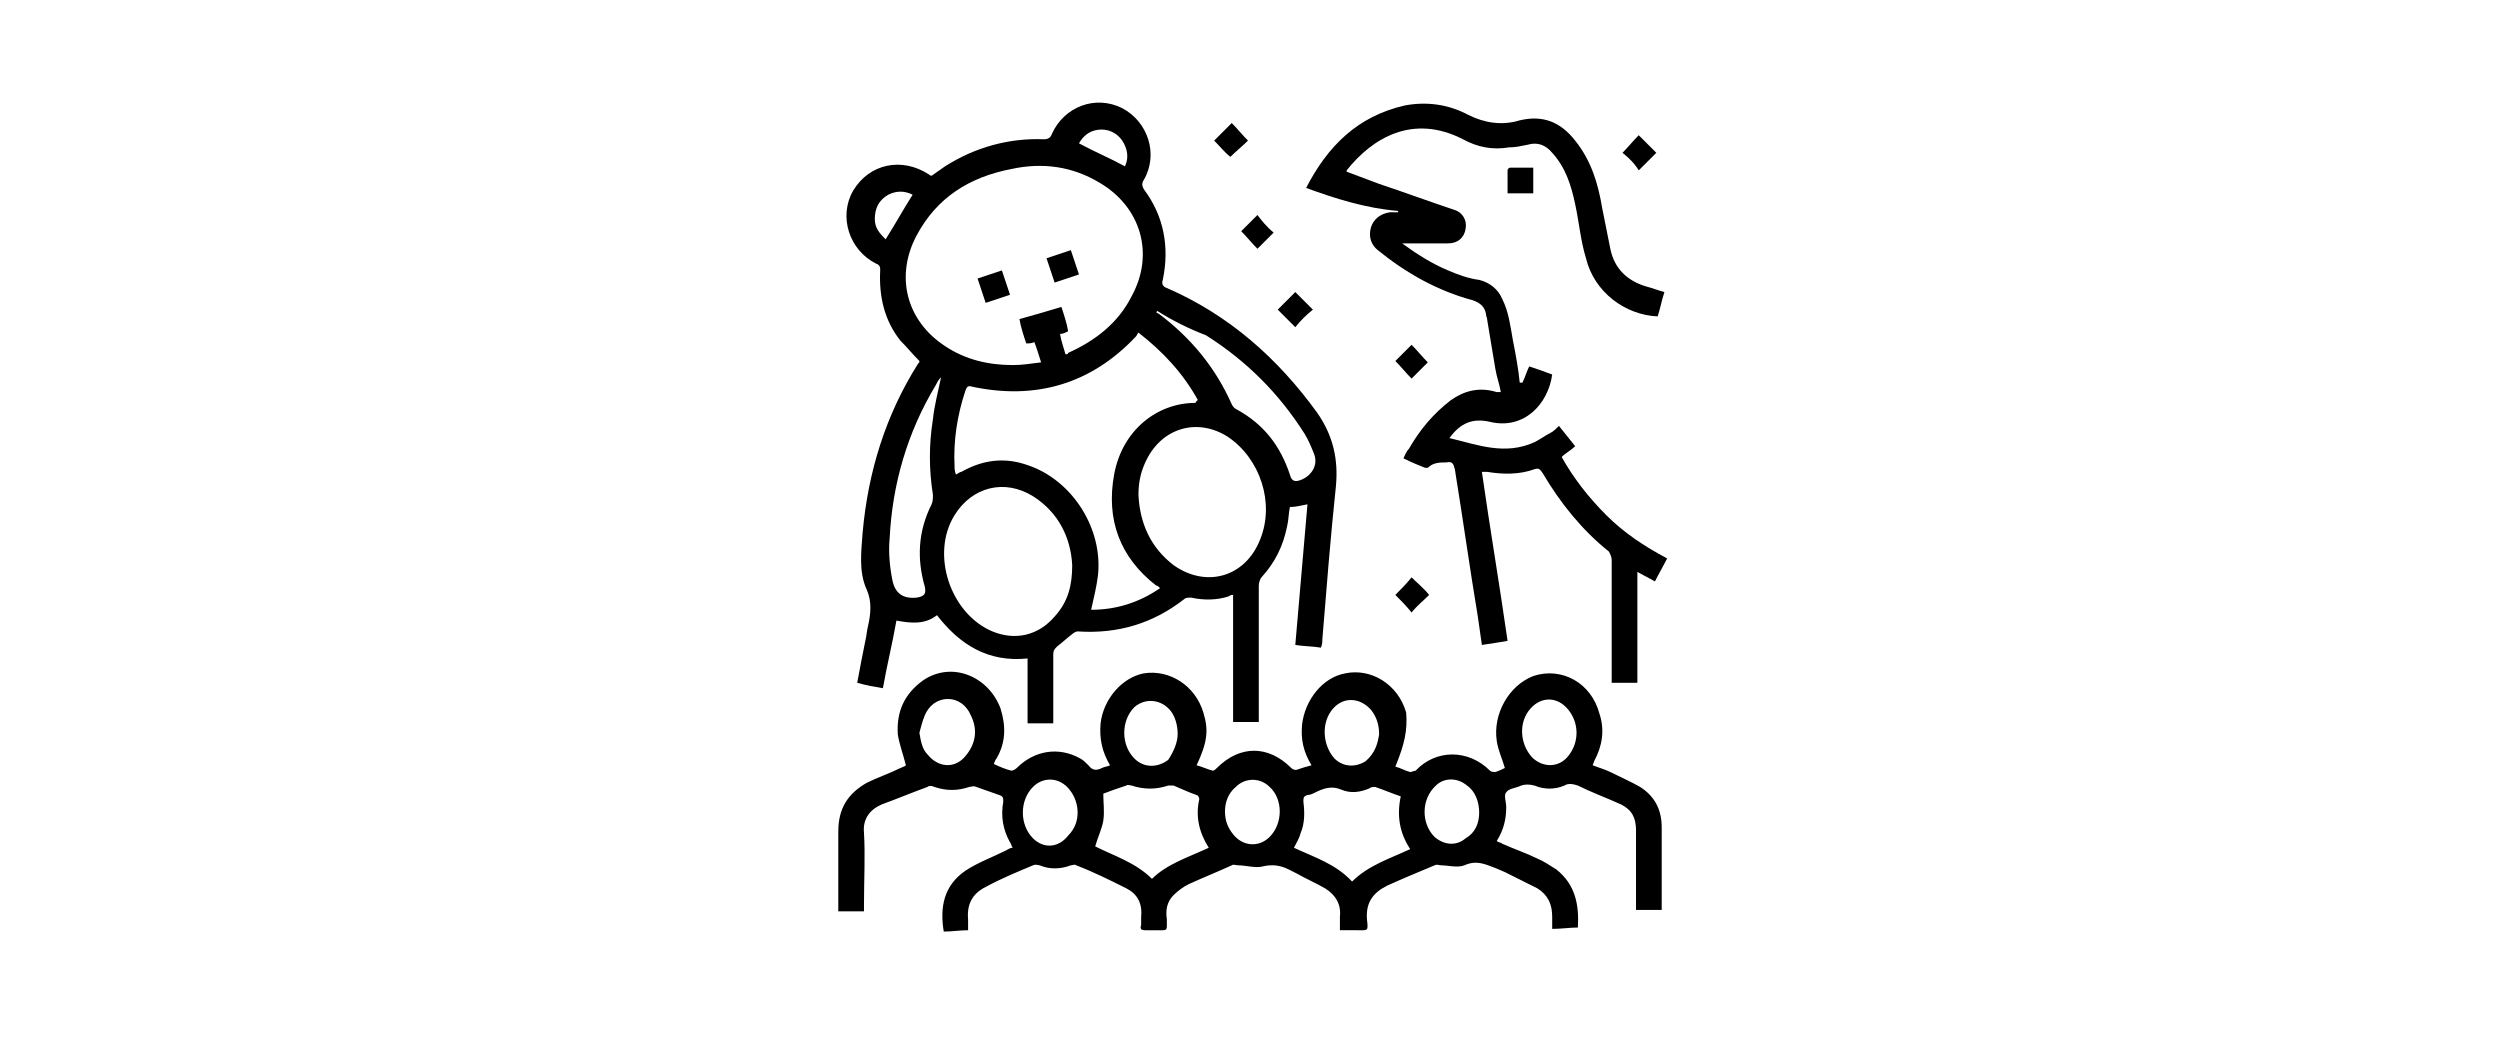
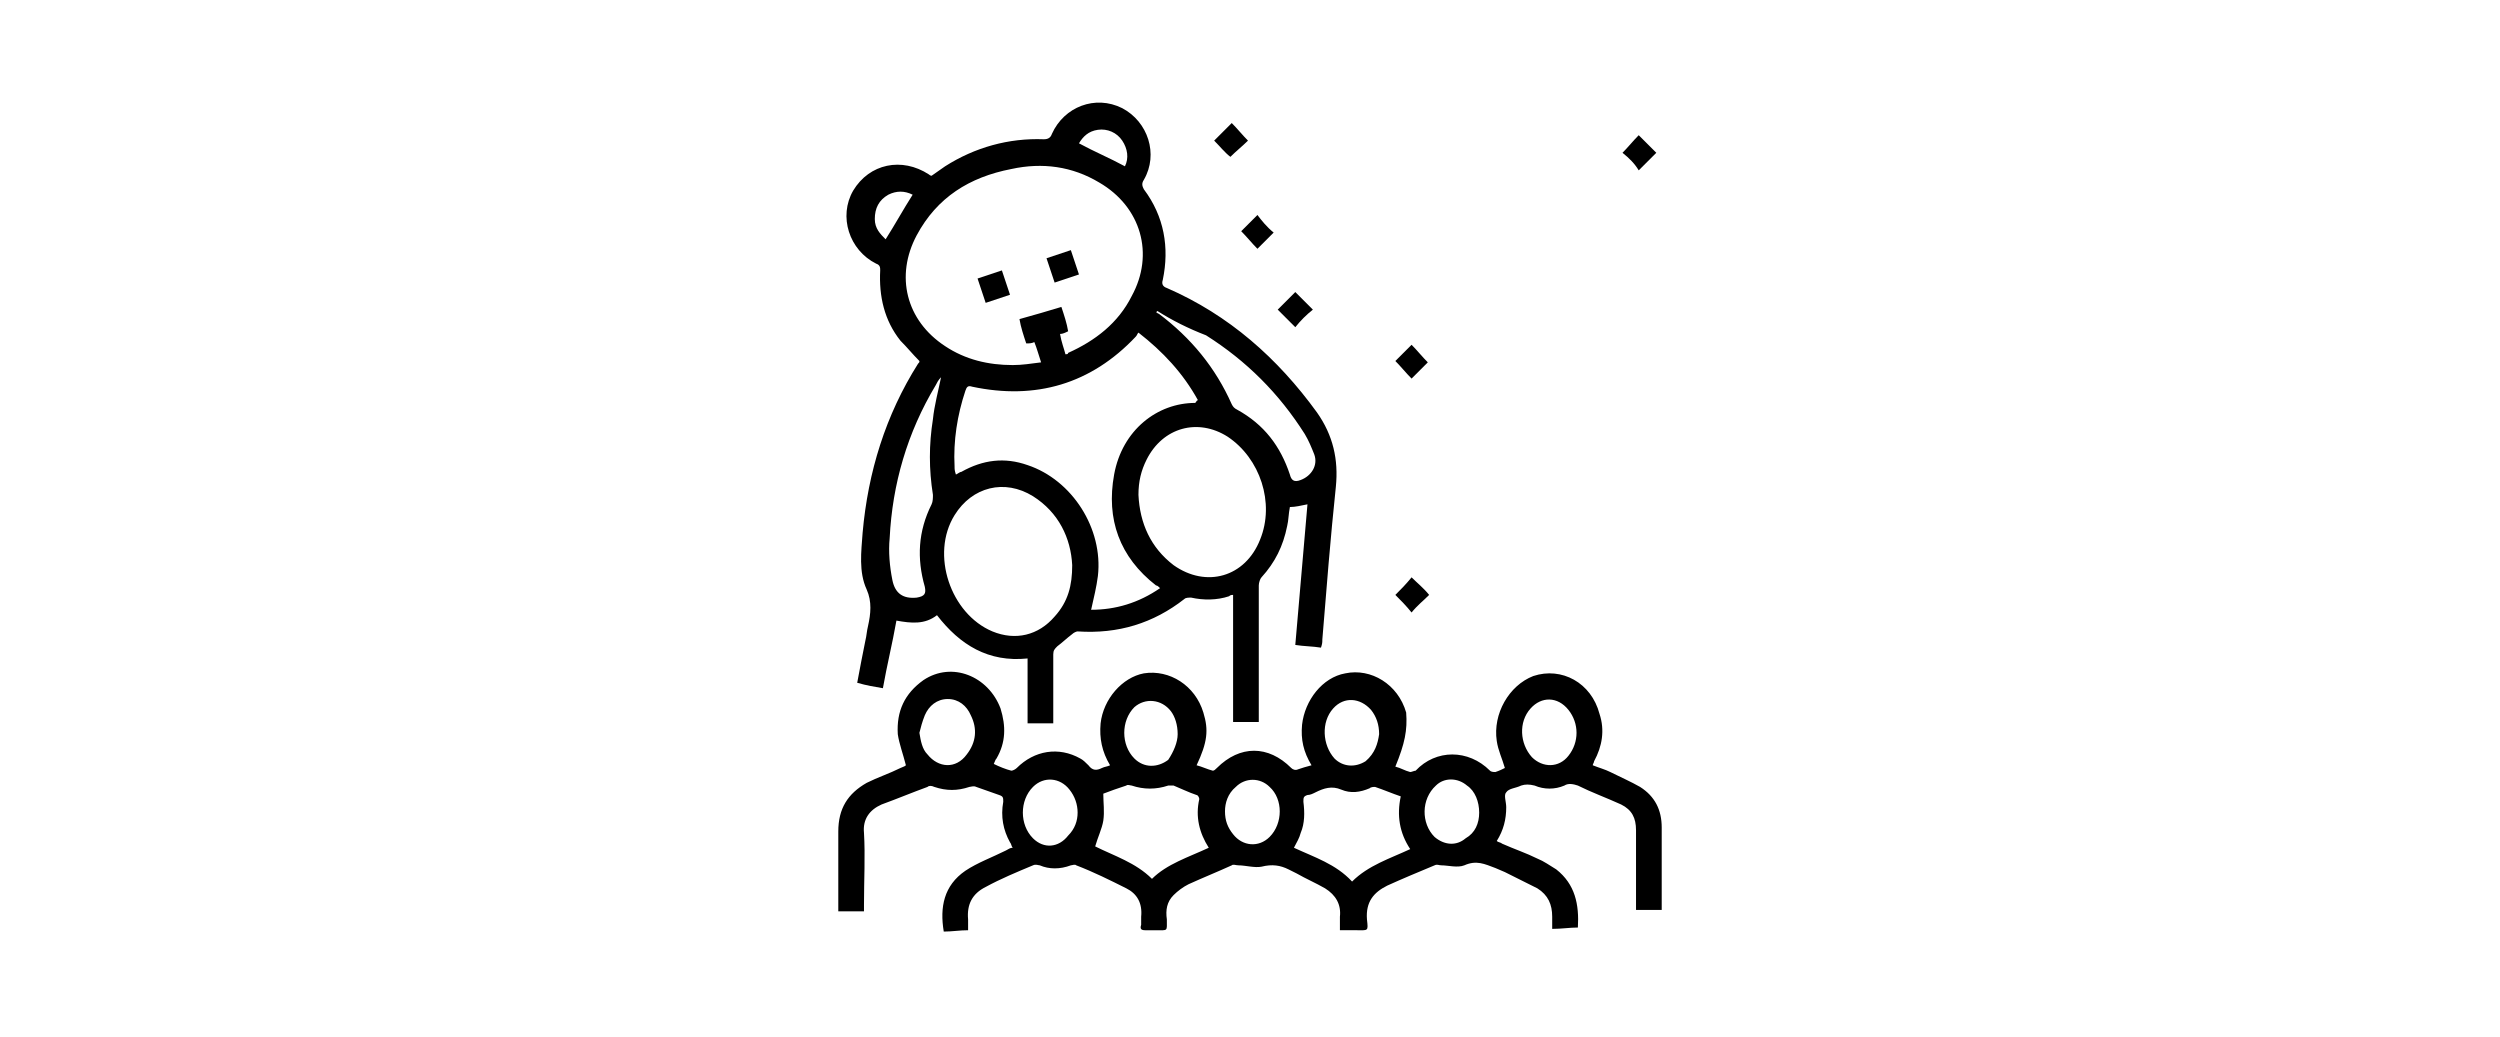
<svg xmlns="http://www.w3.org/2000/svg" version="1.1" id="Capa_1" x="0px" y="0px" viewBox="0 0 184.9 76.7" style="enable-background:new 0 0 184.9 76.7;" xml:space="preserve">
  <g>
    <path d="M68,26.7c-0.5-0.5-0.9-1-1.4-1.5c-1.2-1.5-1.6-3.3-1.5-5.2c0-0.2,0-0.4-0.3-0.5c-2-1-2.8-3.5-1.7-5.4   c1.2-2,3.6-2.5,5.6-1.2c0,0,0.1,0.1,0.2,0.1c0.3-0.2,0.7-0.5,1-0.7c2.2-1.4,4.7-2.1,7.3-2c0.3,0,0.5-0.1,0.6-0.4   c0.9-2,3.2-2.9,5.2-1.9c1.9,1,2.7,3.4,1.6,5.3c-0.2,0.3-0.1,0.5,0,0.7c1.5,2,1.9,4.3,1.4,6.7c-0.1,0.3,0,0.5,0.3,0.6   c4.6,2,8.2,5.2,11.1,9.2c1.2,1.7,1.6,3.5,1.4,5.5c-0.4,3.8-0.7,7.6-1,11.3c0,0.2,0,0.3-0.1,0.6c-0.6-0.1-1.3-0.1-1.9-0.2   c0.3-3.5,0.6-7,0.9-10.4c-0.5,0.1-0.9,0.2-1.3,0.2c-0.1,0.5-0.1,1-0.2,1.4c-0.3,1.5-0.9,2.7-1.9,3.8c-0.1,0.1-0.2,0.4-0.2,0.6   c0,3.2,0,6.4,0,9.6c0,0.2,0,0.3,0,0.5c-0.6,0-1.2,0-1.9,0c0-3.1,0-6.2,0-9.4c-0.1,0-0.2,0-0.3,0.1c-0.9,0.3-1.9,0.3-2.8,0.1   c-0.2,0-0.4,0-0.5,0.1c-2.3,1.8-4.9,2.6-7.9,2.4c-0.1,0-0.3,0.1-0.4,0.2c-0.4,0.3-0.7,0.6-1.1,0.9c-0.2,0.2-0.3,0.3-0.3,0.6   c0,1.5,0,3.1,0,4.6c0,0.2,0,0.3,0,0.5c-0.6,0-1.3,0-1.9,0c0-1.6,0-3.2,0-4.8c-2.9,0.3-5-1-6.7-3.2c-0.9,0.7-1.9,0.6-3,0.4   c-0.3,1.7-0.7,3.3-1,5c-0.6-0.1-1.2-0.2-1.9-0.4c0.2-1.1,0.4-2.1,0.6-3.1c0.1-0.4,0.1-0.7,0.2-1.1c0.2-0.9,0.3-1.8-0.1-2.7   c-0.6-1.3-0.4-2.8-0.3-4.2c0.4-4.5,1.7-8.7,4.1-12.5C68,26.8,68,26.8,68,26.7z M78.8,26.2c0.1,0,0.2,0,0.2-0.1   c2-0.9,3.7-2.2,4.7-4.2c1.7-3.1,0.7-6.6-2.4-8.4c-2-1.2-4.2-1.5-6.5-1c-3.1,0.6-5.5,2.1-7,4.9c-1.6,3-0.8,6.3,2.1,8.2   c1.5,1,3.2,1.4,5,1.4c0.7,0,1.3-0.1,2.1-0.2c-0.2-0.6-0.3-1-0.5-1.5c-0.2,0.1-0.4,0.1-0.6,0.1c-0.2-0.6-0.4-1.2-0.5-1.8   c1.1-0.3,2.1-0.6,3.1-0.9c0.2,0.6,0.4,1.2,0.5,1.8c-0.2,0.1-0.4,0.2-0.6,0.2C78.5,25.3,78.7,25.8,78.8,26.2z M88.6,29.6   c-1.1-2-2.6-3.6-4.4-5c-0.1,0.1-0.1,0.2-0.2,0.3c-3.3,3.5-7.4,4.7-12.1,3.7c-0.3-0.1-0.4,0-0.5,0.3c-0.6,1.8-0.9,3.7-0.8,5.6   c0,0.2,0,0.3,0.1,0.6c0.2-0.1,0.3-0.2,0.4-0.2c1.6-0.9,3.2-1.1,4.9-0.5c3.3,1.1,5.6,4.7,5.2,8.2c-0.1,0.8-0.3,1.6-0.5,2.5   c1.8,0,3.5-0.5,5.1-1.6c-0.1-0.1-0.2-0.2-0.3-0.2c-2.7-2.1-3.7-4.9-3.1-8.2c0.6-3.3,3.2-5.3,6-5.3C88.5,29.7,88.5,29.6,88.6,29.6z    M84.2,36.6c0.1,2.1,0.9,3.9,2.6,5.2c2.4,1.7,5.3,0.9,6.4-1.9c1.1-2.7,0-6-2.4-7.6c-2.2-1.4-4.8-0.7-6,1.7   C84.4,34.8,84.2,35.6,84.2,36.6z M79.3,41.8c-0.1-2-1-3.9-2.9-5.1c-2.1-1.3-4.5-0.7-5.8,1.4c-1.8,2.9-0.3,7.3,2.8,8.6   c1.7,0.7,3.4,0.3,4.6-1.1C79,44.5,79.3,43.3,79.3,41.8z M85.6,23c0,0-0.1,0.1-0.1,0.1c0.1,0,0.1,0.1,0.2,0.1c2.4,1.8,4.2,4,5.4,6.7   c0.1,0.2,0.2,0.3,0.4,0.4c2,1.1,3.2,2.7,3.9,4.8c0.1,0.4,0.3,0.6,0.8,0.4c0.8-0.3,1.3-1.1,1-1.9c-0.2-0.5-0.4-1-0.7-1.5   c-1.9-3-4.3-5.4-7.3-7.3C87.9,24.3,86.7,23.7,85.6,23z M69.6,27.9C69.6,27.9,69.6,27.9,69.6,27.9c-0.2,0.2-0.3,0.4-0.4,0.6   c-2.1,3.5-3.2,7.3-3.4,11.3c-0.1,1,0,2.1,0.2,3.1c0.2,1,0.8,1.4,1.8,1.3c0.6-0.1,0.7-0.3,0.6-0.8c-0.6-2.1-0.5-4.1,0.5-6.1   c0.1-0.2,0.1-0.5,0.1-0.7c-0.3-1.9-0.3-3.7,0-5.6C69.1,30,69.4,28.9,69.6,27.9z M83.2,12.3c0.3-0.6,0.2-1.3-0.2-1.9   c-0.4-0.6-1.1-0.9-1.8-0.8c-0.7,0.1-1.1,0.5-1.4,1C80.9,11.2,82.1,11.7,83.2,12.3z M67.5,14.4c-0.6-0.3-1.2-0.3-1.8,0   c-0.7,0.4-1,1-1,1.8c0,0.7,0.4,1.1,0.8,1.5C66.2,16.6,66.8,15.5,67.5,14.4z" />
    <path d="M103.2,56.7c0.4,0.1,0.7,0.3,1.1,0.4c0.1,0,0.3-0.1,0.4-0.1c1.5-1.6,3.9-1.6,5.5,0c0.1,0.1,0.3,0.1,0.4,0.1   c0.3-0.1,0.5-0.2,0.7-0.3c-0.2-0.7-0.5-1.3-0.6-2c-0.3-2,0.9-4.1,2.7-4.8c2.1-0.7,4.3,0.5,4.9,2.8c0.4,1.2,0.2,2.4-0.4,3.5   c0,0.1-0.1,0.2-0.1,0.3c0.5,0.2,0.9,0.3,1.3,0.5c0.8,0.4,1.5,0.7,2.2,1.1c1.1,0.7,1.6,1.7,1.6,3c0,1.9,0,3.8,0,5.7   c0,0.1,0,0.3,0,0.4c-0.6,0-1.2,0-1.9,0c0-0.8,0-1.6,0-2.4c0-1.2,0-2.3,0-3.5c0-0.9-0.3-1.5-1.1-1.9c-1.1-0.5-2.2-0.9-3.2-1.4   c-0.3-0.1-0.7-0.2-1,0c-0.7,0.3-1.5,0.3-2.2,0c-0.4-0.1-0.7-0.1-1,0c-0.4,0.2-0.9,0.2-1.1,0.5c-0.2,0.2,0,0.7,0,1.1   c0,0.9-0.2,1.7-0.7,2.5c0.1,0.1,0.3,0.1,0.4,0.2c0.9,0.4,1.8,0.7,2.6,1.1c0.5,0.2,0.9,0.5,1.4,0.8c1.4,1.1,1.7,2.6,1.6,4.3   c-0.6,0-1.2,0.1-1.9,0.1c0-0.3,0-0.6,0-0.9c0-0.9-0.3-1.6-1.1-2.1c-0.8-0.4-1.6-0.8-2.4-1.2c-0.2-0.1-0.5-0.2-0.7-0.3   c-0.8-0.3-1.4-0.6-2.3-0.2c-0.5,0.2-1.2,0-1.7,0c-0.2,0-0.3-0.1-0.5,0c-1.2,0.5-2.4,1-3.5,1.5c-1,0.5-1.6,1.2-1.5,2.5   c0.1,0.9,0.1,0.8-0.8,0.8c-0.4,0-0.7,0-1.2,0c0-0.4,0-0.7,0-1c0.1-0.9-0.3-1.6-1.1-2.1c-0.7-0.4-1.4-0.7-2.1-1.1   c-0.2-0.1-0.4-0.2-0.6-0.3c-0.6-0.3-1.2-0.4-2-0.2c-0.5,0.1-1.2-0.1-1.7-0.1c-0.2,0-0.4-0.1-0.5,0c-1.1,0.5-2.1,0.9-3.2,1.4   c-0.4,0.2-0.8,0.5-1.1,0.8c-0.5,0.5-0.6,1.1-0.5,1.8c0,0.9,0.1,0.8-0.8,0.8c-0.3,0-0.6,0-0.8,0c-0.3,0-0.4-0.1-0.3-0.4   c0-0.2,0-0.4,0-0.6c0.1-1-0.3-1.7-1.1-2.1c-1.2-0.6-2.4-1.2-3.7-1.7c-0.1-0.1-0.3,0-0.4,0c-0.8,0.3-1.6,0.3-2.3,0   c-0.1,0-0.3-0.1-0.5,0c-1.2,0.5-2.4,1-3.5,1.6c-1,0.5-1.4,1.3-1.3,2.4c0,0.2,0,0.5,0,0.8c-0.6,0-1.2,0.1-1.8,0.1   c-0.3-1.8,0-3.4,1.6-4.5c0.9-0.6,2-1,3-1.5c0.2-0.1,0.3-0.2,0.5-0.2c-0.1-0.1-0.1-0.3-0.2-0.4c-0.5-0.9-0.7-1.9-0.5-3   c0-0.3,0-0.4-0.3-0.5c-0.6-0.2-1.1-0.4-1.7-0.6c-0.2-0.1-0.4,0-0.5,0c-0.9,0.3-1.7,0.3-2.6,0c-0.2-0.1-0.4-0.1-0.5,0   c-1.1,0.4-2.3,0.9-3.4,1.3c-0.9,0.4-1.4,1.1-1.3,2.1c0.1,1.7,0,3.5,0,5.3c0,0.2,0,0.3,0,0.5c-0.7,0-1.3,0-1.9,0c0-0.2,0-0.3,0-0.5   c0-1.8,0-3.6,0-5.4c0-1.7,0.7-2.8,2.1-3.6c0.8-0.4,1.7-0.7,2.5-1.1c0.2-0.1,0.3-0.1,0.4-0.2c-0.2-0.8-0.5-1.6-0.6-2.3   c-0.1-1.7,0.5-3,1.9-4c2.1-1.4,4.8-0.3,5.7,2.1c0.4,1.3,0.4,2.5-0.3,3.7c-0.1,0.1-0.1,0.2-0.2,0.4c0.4,0.2,0.9,0.4,1.3,0.5   c0.1,0,0.3-0.1,0.4-0.2c1.3-1.3,3.1-1.6,4.7-0.7c0.2,0.1,0.4,0.3,0.6,0.5c0.3,0.4,0.6,0.4,1,0.2c0.2-0.1,0.4-0.1,0.6-0.2   c-0.6-1-0.8-2-0.7-3.1c0.2-1.8,1.6-3.4,3.2-3.7c1.9-0.3,3.8,0.9,4.4,2.9c0.4,1.3,0.3,2.2-0.5,3.9c0.4,0.1,0.8,0.3,1.2,0.4   c0.1,0,0.2-0.1,0.3-0.2c1.7-1.7,3.8-1.7,5.5,0c0.1,0.1,0.3,0.2,0.5,0.1c0.3-0.1,0.6-0.2,1-0.3c-0.6-1-0.8-1.9-0.7-3   c0.2-1.8,1.5-3.5,3.2-3.8c1.9-0.4,3.9,0.8,4.5,2.9C104.1,54,103.9,55,103.2,56.7z M103.6,58.9c-0.6-0.2-1.3-0.5-1.9-0.7   c-0.1,0-0.3,0-0.4,0.1c-0.7,0.3-1.4,0.4-2.1,0.1c-0.7-0.3-1.3-0.1-1.9,0.2c-0.2,0.1-0.4,0.2-0.6,0.2c-0.3,0.1-0.3,0.2-0.3,0.5   c0.1,0.8,0.1,1.6-0.2,2.3c-0.1,0.4-0.3,0.7-0.5,1.1c1.5,0.7,3.1,1.2,4.3,2.5c1.2-1.2,2.8-1.7,4.3-2.4   C103.5,61.6,103.3,60.3,103.6,58.9z M89.4,62.7c-0.7-1.1-1-2.3-0.7-3.6c0-0.1-0.1-0.3-0.2-0.3c-0.6-0.2-1.2-0.5-1.7-0.7   c-0.1,0-0.3,0-0.4,0c-0.9,0.3-1.8,0.3-2.7,0c-0.1,0-0.3-0.1-0.4,0c-0.6,0.2-1.2,0.4-1.7,0.6c0,0.7,0.1,1.3,0,2   c-0.1,0.6-0.4,1.2-0.6,1.9c1.4,0.7,3,1.2,4.2,2.4C86.3,63.9,87.9,63.4,89.4,62.7z M68,54.2c0.1,0.6,0.2,1.2,0.6,1.6   c0.8,1,2.1,1.1,2.9,0c0.7-0.9,0.8-1.9,0.3-2.9c-0.3-0.7-0.9-1.2-1.7-1.2c-0.8,0-1.4,0.5-1.7,1.2C68.2,53.4,68.1,53.8,68,54.2z    M90.6,60c0,0.7,0.2,1.2,0.6,1.7c0.7,0.9,1.9,1,2.7,0.2c1-1,1-2.8,0-3.7c-0.7-0.7-1.8-0.7-2.5,0C90.8,58.7,90.6,59.4,90.6,60z    M102,54.3c0-0.7-0.2-1.3-0.6-1.8c-0.8-0.9-2-1-2.8-0.1c-0.9,1-0.8,2.7,0.1,3.7c0.6,0.6,1.5,0.7,2.3,0.2   C101.7,55.7,101.9,55,102,54.3z M87.1,54.3c0-0.7-0.2-1.3-0.5-1.7c-0.7-0.9-1.9-1-2.7-0.3c-1,1-1,2.8,0,3.8   c0.7,0.7,1.7,0.7,2.5,0.1C86.8,55.6,87.1,54.9,87.1,54.3z M116.6,54.2c0-0.6-0.2-1.2-0.6-1.7c-0.8-1-2-1-2.8-0.1   c-0.9,1-0.8,2.6,0.1,3.6c0.8,0.8,2,0.8,2.7-0.1C116.4,55.4,116.6,54.8,116.6,54.2z M109.4,60.1c0-0.8-0.3-1.6-0.9-2   c-0.7-0.6-1.7-0.6-2.3,0c-1.1,1-1.1,2.8-0.1,3.8c0.7,0.6,1.6,0.7,2.3,0.1C109.1,61.6,109.4,60.9,109.4,60.1z M79.7,60.1   c0-0.6-0.2-1.2-0.6-1.7c-0.7-0.9-1.9-1-2.7-0.2c-1,1-1,2.8,0,3.8c0.8,0.8,1.9,0.7,2.6-0.2C79.5,61.3,79.7,60.7,79.7,60.1z" />
-     <path d="M96.6,13.9c1.6-3.1,3.8-5.3,7.3-6.1c1.6-0.3,3.2-0.1,4.7,0.7c1.2,0.6,2.5,0.8,3.8,0.4c1.7-0.4,3,0.1,4.1,1.5   c1.2,1.5,1.7,3.2,2,5c0.2,1,0.4,2,0.6,3c0.3,1.5,1.3,2.4,2.7,2.8c0.4,0.1,0.9,0.3,1.3,0.4c-0.2,0.6-0.3,1.2-0.5,1.8   c-2.4-0.1-4.7-1.8-5.3-4.3c-0.4-1.3-0.5-2.6-0.8-4c-0.3-1.4-0.7-2.7-1.7-3.8c-0.5-0.6-1.1-0.8-1.8-0.6c-0.5,0.1-0.9,0.2-1.4,0.2   c-1.2,0.2-2.3,0-3.4-0.6c-3.7-1.9-6.7-0.1-8.6,2.3c0,0,0,0.1,0,0.1c0.8,0.3,1.6,0.6,2.4,0.9c1.8,0.6,3.7,1.3,5.5,1.9   c0.7,0.2,1,0.8,0.9,1.4c-0.1,0.7-0.6,1.1-1.3,1.1c-1,0-2,0-3,0c-0.1,0-0.3,0-0.4,0c1.1,0.8,2.2,1.5,3.4,2c0.7,0.3,1.5,0.6,2.3,0.7   c0.8,0.2,1.4,0.7,1.7,1.4c0.5,1,0.6,2,0.8,3.1c0.2,1,0.4,2.1,0.5,3.1c0.1,0,0.1,0,0.2,0c0.2-0.4,0.3-0.8,0.5-1.2   c0.6,0.2,1.2,0.4,1.7,0.6c-0.3,2.2-2.1,4.1-4.6,3.5c-1.3-0.3-2.2,0.1-3,1.2c2.1,0.5,4.1,1.3,6.3,0.3c0.4-0.2,0.8-0.5,1.2-0.7   c0.2-0.1,0.4-0.3,0.6-0.5c0.4,0.5,0.8,1,1.2,1.5c-0.3,0.3-0.7,0.5-1,0.8c0.9,1.6,2,3,3.3,4.3c1.3,1.3,2.8,2.3,4.5,3.2   c-0.3,0.6-0.6,1.1-0.9,1.7c-0.4-0.2-0.9-0.5-1.3-0.7c0,2.8,0,5.5,0,8.2c-0.7,0-1.3,0-1.9,0c0-0.2,0-0.3,0-0.5c0-2.9,0-5.7,0-8.6   c0-0.2-0.1-0.4-0.2-0.6c-2-1.6-3.6-3.6-4.9-5.8c-0.2-0.3-0.3-0.4-0.6-0.3c-1.1,0.4-2.3,0.4-3.5,0.2c-0.1,0-0.2,0-0.4,0   c0.6,4.2,1.3,8.3,1.9,12.5c-0.6,0.1-1.2,0.2-1.9,0.3c-0.1-0.7-0.2-1.4-0.3-2.1c-0.6-3.6-1.1-7.2-1.7-10.9c-0.1-0.4-0.2-0.6-0.6-0.5   c-0.5,0-1,0-1.4,0.4c0,0-0.2,0-0.2,0c-0.5-0.2-1-0.4-1.6-0.7c0.1-0.2,0.2-0.5,0.4-0.7c0.8-1.4,1.8-2.6,3.1-3.6c1-0.7,2.1-1,3.4-0.6   c0.1,0,0.1,0,0.2,0c0,0,0.1,0,0.1,0c-0.1-0.6-0.3-1.1-0.4-1.7c-0.2-1.2-0.4-2.4-0.6-3.6c0-0.2-0.1-0.3-0.1-0.5   c-0.1-0.5-0.4-0.8-1-1c-2.6-0.7-4.9-2-7-3.7c-0.5-0.4-0.7-1-0.5-1.7c0.2-0.6,0.7-1,1.4-1.1c0.2,0,0.4,0,0.6,0c0,0,0-0.1,0-0.1   C101,15.4,98.8,14.7,96.6,13.9z" />
    <path d="M103.2,26.7c0.4-0.4,0.8-0.8,1.2-1.2c0.4,0.4,0.8,0.9,1.2,1.3c-0.4,0.4-0.8,0.8-1.2,1.2C104,27.6,103.6,27.1,103.2,26.7z" />
    <path d="M89.8,10.4c0.4-0.4,0.8-0.8,1.3-1.3c0.4,0.4,0.8,0.9,1.2,1.3c-0.4,0.4-0.9,0.8-1.3,1.2C90.6,11.3,90.2,10.8,89.8,10.4z" />
    <path d="M94.2,17.2c-0.4,0.4-0.8,0.8-1.2,1.2c-0.4-0.4-0.8-0.9-1.2-1.3c0.4-0.4,0.8-0.8,1.2-1.2C93.3,16.3,93.7,16.8,94.2,17.2z" />
-     <path d="M113.4,14.3c-0.6,0-1.2,0-1.9,0c0-0.6,0-1.1,0-1.7c0-0.1,0.1-0.2,0.2-0.2c0.5,0,1.1,0,1.7,0   C113.4,13.1,113.4,13.7,113.4,14.3z" />
    <path d="M105.7,44c-0.4,0.4-0.9,0.8-1.3,1.3c-0.4-0.5-0.8-0.9-1.2-1.3c0.4-0.4,0.8-0.8,1.2-1.3C104.8,43.1,105.3,43.5,105.7,44z" />
    <path d="M95.8,24.2c-0.4-0.4-0.8-0.8-1.3-1.3c0.4-0.4,0.9-0.9,1.3-1.3c0.4,0.4,0.8,0.8,1.3,1.3C96.6,23.3,96.2,23.7,95.8,24.2z" />
    <path d="M120,11.3c0.4-0.4,0.8-0.9,1.2-1.3c0.4,0.4,0.9,0.9,1.3,1.3c-0.4,0.4-0.9,0.9-1.3,1.3C120.9,12.1,120.5,11.7,120,11.3z" />
    <path d="M72.3,20.6c0.6-0.2,1.2-0.4,1.8-0.6c0.2,0.6,0.4,1.2,0.6,1.8c-0.6,0.2-1.2,0.4-1.8,0.6C72.7,21.8,72.5,21.2,72.3,20.6z" />
    <path d="M79.2,18.5c0.2,0.6,0.4,1.2,0.6,1.8c-0.6,0.2-1.2,0.4-1.8,0.6c-0.2-0.6-0.4-1.2-0.6-1.8C78,18.9,78.6,18.7,79.2,18.5z" />
  </g>
</svg>